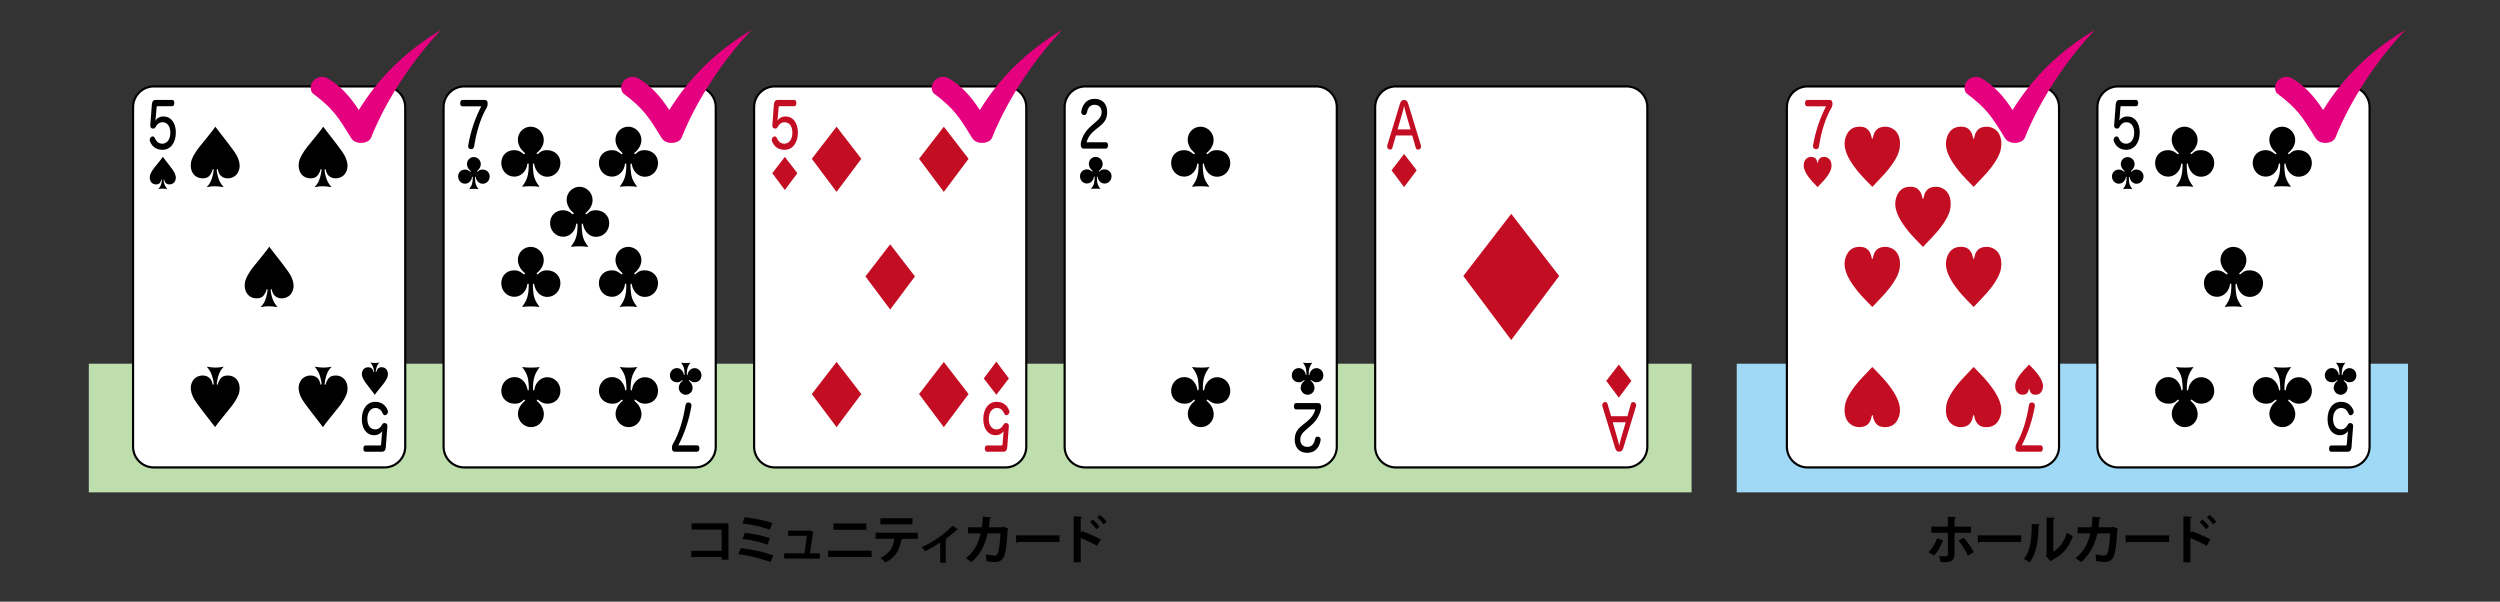
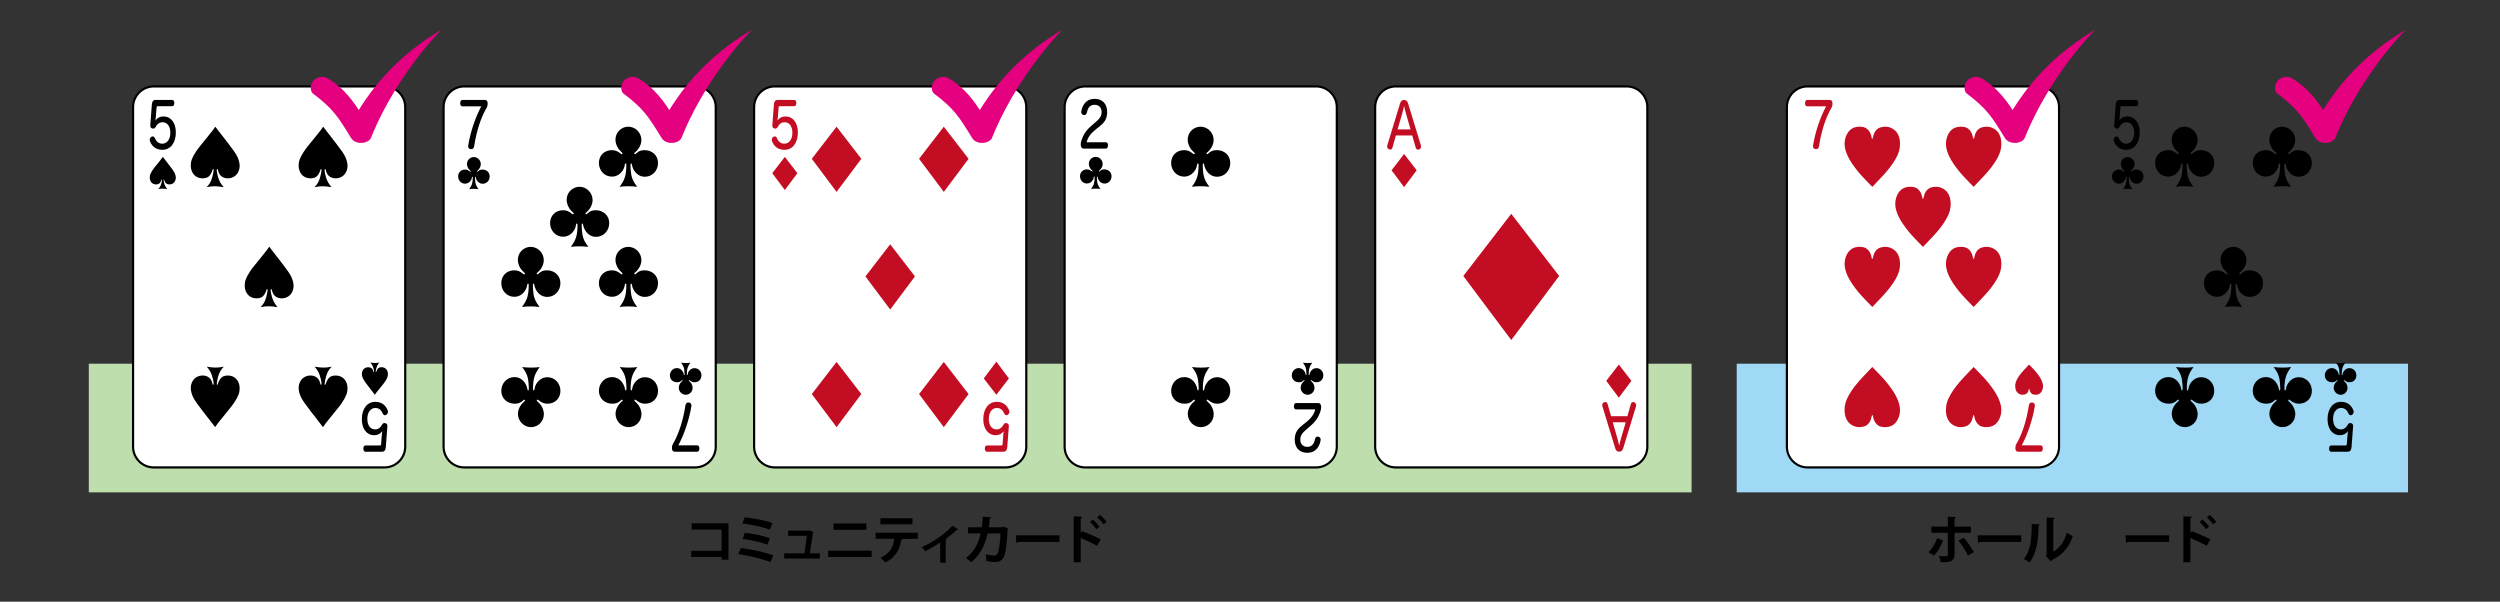
<svg xmlns="http://www.w3.org/2000/svg" version="1.1" x="0px" y="0px" width="574.118px" height="138.165px" viewBox="0 0 574.118 138.165" enable-background="new 0 0 574.118 138.165" xml:space="preserve">
  <rect x="0" y="0" width="574.118" height="138.165" fill="#333333" stroke="none" />
  <g id="ベース">
    <rect x="20.393" y="83.524" fill="#BFDEAE" width="368.074" height="29.545" />
    <rect x="398.832" y="83.524" fill="#9FD9F6" width="154.156" height="29.545" />
    <g>
      <path d="M167.291,120.189v8.335h-1.571v-0.611h-6.98v-1.428h6.98v-4.869h-6.884v-1.427H167.291z" />
      <path d="M170.144,125.862c2.495,0.3,5.409,0.936,7.448,1.679l-0.671,1.535c-1.764-0.695-4.846-1.499-7.376-1.823L170.144,125.862z     M171.02,118.786c2.027,0.204,4.798,0.743,6.369,1.331l-0.636,1.523c-1.704-0.684-4.222-1.188-6.261-1.428L171.02,118.786z     M171.043,122.348c1.799,0.168,4.282,0.72,5.733,1.235l-0.504,1.512c-1.343-0.552-3.826-1.115-5.732-1.331L171.043,122.348z" />
      <path d="M188.289,127.073v1.188h-8.204v-1.188h4.653c0.18-1.091,0.42-2.95,0.54-4.029h-4.294v-1.188h4.689l0.229-0.072    l0.971,0.432c-0.035,0.084-0.107,0.145-0.191,0.181c-0.156,1.139-0.516,3.525-0.695,4.677H188.289z" />
      <path d="M200.16,126.462v1.451h-9.979v-1.451H200.16z M198.961,120.213v1.451h-7.544v-1.451H198.961z" />
      <path d="M210.768,123.739l-3.766,0.012l0.239,0.072c-0.035,0.072-0.119,0.156-0.275,0.156c-0.324,1.967-1.092,3.922-3.61,5.181    c-0.228-0.252-0.839-0.791-1.163-1.031c2.362-1.199,2.938-2.579,3.166-4.39h-4.281v-1.403h9.69V123.739z M209.544,120.417h-7.363    v-1.403h7.363V120.417z" />
      <path d="M220.049,121.616c-0.071,0.084-0.191,0.108-0.359,0.084c-0.743,0.731-1.715,1.476-2.555,2.111    c0.132,0.048,0.24,0.084,0.324,0.12c-0.036,0.083-0.132,0.155-0.276,0.18v5.121h-1.271v-4.642    c-0.863,0.588-2.446,1.535-3.478,2.003c-0.156-0.264-0.492-0.72-0.731-0.936c3.886-1.787,6.296-4.102,7.052-4.941L220.049,121.616    z" />
      <path d="M231.55,121.353c-0.024,0.072-0.072,0.144-0.144,0.192c-0.168,3.646-0.528,5.816-0.996,6.56    c-0.42,0.66-1.056,0.96-1.811,0.96c-0.564,0-1.283-0.072-2.087-0.24c0.012-0.407-0.048-1.091-0.108-1.511    c0.731,0.168,1.596,0.275,1.896,0.275c0.359,0,0.611-0.096,0.804-0.479c0.275-0.552,0.563-2.339,0.659-4.617h-2.95    c-0.563,2.458-1.547,4.797-3.754,6.596c-0.276-0.264-0.852-0.695-1.235-0.923c1.991-1.535,2.938-3.599,3.382-5.673h-2.914v-1.415    h3.202c0.12-0.828,0.144-1.5,0.191-2.423l1.968,0.168c-0.024,0.132-0.145,0.228-0.36,0.264c-0.072,0.756-0.096,1.295-0.204,2.003    h3.07l0.288-0.12L231.55,121.353z" />
      <path d="M233.285,122.936H243.3v1.512h-9.511c-0.072,0.119-0.239,0.203-0.407,0.228L233.285,122.936z" />
      <path d="M251.939,125.347c-0.996-0.576-2.567-1.319-3.754-1.799v5.576h-1.607v-10.542l1.967,0.096    c-0.012,0.145-0.107,0.265-0.359,0.3v3.419l0.3-0.408c1.319,0.468,3.118,1.259,4.306,1.883L251.939,125.347z M250.979,119.313    c0.456,0.384,1.115,1.092,1.499,1.631l-0.695,0.588c-0.312-0.455-0.995-1.247-1.463-1.655L250.979,119.313z M252.623,118.246    c0.504,0.432,1.163,1.092,1.499,1.596l-0.695,0.575c-0.3-0.443-0.984-1.211-1.464-1.619L252.623,118.246z" />
    </g>
    <g>
      <path d="M446.225,124.111c-0.552,1.379-1.235,2.603-2.099,3.466l-1.259-0.768c0.803-0.768,1.51-1.847,1.99-3.214L446.225,124.111z     M448.852,122.36v4.953c0,0.779-0.288,1.271-0.792,1.523c-0.504,0.275-1.163,0.275-2.374,0.264c-0.072-0.384-0.24-0.96-0.408-1.38    c0.527,0.024,1.367,0.024,1.607,0.024c0.323,0,0.432-0.144,0.432-0.408v-4.977h-3.778v-1.428h3.778v-2.267l1.883,0.084    c-0.012,0.144-0.12,0.264-0.348,0.288v1.895h3.766v1.428H448.852z M450.986,123.487c0.852,0.972,1.775,2.327,2.314,3.311    l-1.367,0.791c-0.456-1.007-1.475-2.626-2.184-3.466L450.986,123.487z" />
      <path d="M454.152,122.936h10.015v1.512h-9.511c-0.072,0.119-0.24,0.203-0.408,0.228L454.152,122.936z" />
      <path d="M468.451,120.441c-0.013,0.132-0.12,0.239-0.313,0.264c-0.06,3.442-0.384,6.225-2.026,8.443    c-0.348-0.228-0.924-0.563-1.344-0.779c1.596-1.859,1.812-4.978,1.812-8.048L468.451,120.441z M471.533,126.678    c1.607-0.888,2.591-2.507,3.13-4.365c0.313,0.264,0.996,0.647,1.355,0.827c-0.863,2.482-2.267,4.233-4.81,5.493    c-0.06,0.12-0.18,0.239-0.275,0.3l-1.128-1.319l0.192-0.252v-8.527l1.871,0.096c-0.024,0.132-0.108,0.252-0.336,0.288V126.678z" />
-       <path d="M486.381,121.353c-0.024,0.072-0.072,0.144-0.144,0.192c-0.168,3.646-0.528,5.816-0.996,6.56    c-0.42,0.66-1.056,0.96-1.811,0.96c-0.564,0-1.283-0.072-2.087-0.24c0.012-0.407-0.048-1.091-0.108-1.511    c0.731,0.168,1.596,0.275,1.896,0.275c0.359,0,0.611-0.096,0.804-0.479c0.275-0.552,0.563-2.339,0.659-4.617h-2.95    c-0.563,2.458-1.547,4.797-3.754,6.596c-0.276-0.264-0.852-0.695-1.235-0.923c1.991-1.535,2.938-3.599,3.382-5.673h-2.914v-1.415    h3.202c0.12-0.828,0.144-1.5,0.191-2.423l1.968,0.168c-0.024,0.132-0.145,0.228-0.36,0.264c-0.072,0.756-0.096,1.295-0.204,2.003    h3.07l0.288-0.12L486.381,121.353z" />
      <path d="M488.115,122.936h10.015v1.512h-9.511c-0.071,0.119-0.239,0.203-0.407,0.228L488.115,122.936z" />
      <path d="M506.771,125.347c-0.996-0.576-2.567-1.319-3.754-1.799v5.576h-1.607v-10.542l1.967,0.096    c-0.012,0.145-0.107,0.265-0.359,0.3v3.419l0.3-0.408c1.319,0.468,3.118,1.259,4.306,1.883L506.771,125.347z M505.811,119.313    c0.456,0.384,1.115,1.092,1.499,1.631l-0.695,0.588c-0.312-0.455-0.995-1.247-1.463-1.655L505.811,119.313z M507.454,118.246    c0.504,0.432,1.163,1.092,1.499,1.596l-0.695,0.575c-0.3-0.443-0.984-1.211-1.464-1.619L507.454,118.246z" />
    </g>
  </g>
  <g id="トランプ">
    <g>
      <g>
        <path fill="#FFFFFF" d="M249.239,107.345c-2.619,0-4.75-2.131-4.75-4.75V24.594c0-2.619,2.131-4.75,4.75-4.75h53     c2.619,0,4.75,2.131,4.75,4.75v78.001c0,2.619-2.131,4.75-4.75,4.75H249.239z" />
        <path d="M302.239,20.094c2.481,0,4.5,2.019,4.5,4.5v78.001c0,2.48-2.019,4.5-4.5,4.5h-53c-2.481,0-4.5-2.02-4.5-4.5V24.594     c0-2.481,2.019-4.5,4.5-4.5H302.239 M302.239,19.594h-53c-2.75,0-5,2.25-5,5v78.001c0,2.75,2.25,5,5,5h53c2.75,0,5-2.25,5-5     V24.594C307.239,21.844,304.989,19.594,302.239,19.594L302.239,19.594z" />
      </g>
      <path d="M275.645,42.771c-0.758,0-1.326,0.032-1.927,0.126c0.727-1.059,0.995-1.531,1.216-2.289    c0.222-0.711,0.315-1.627,0.315-2.813c0-0.174-0.063-0.268-0.157-0.268s-0.158,0.078-0.174,0.221    c-0.095,0.568-0.174,0.838-0.363,1.169c-0.6,1.058-1.532,1.643-2.622,1.643c-1.674,0-2.984-1.374-2.984-3.128    c0-1.721,1.247-2.953,2.984-2.953c0.727,0,1.312,0.221,1.99,0.774c0.158,0.126,0.222,0.157,0.301,0.157    c0.078,0,0.157-0.078,0.157-0.174c0-0.078,0-0.078-0.616-0.694c-0.615-0.616-1.011-1.579-1.011-2.479    c0-1.643,1.327-2.969,2.954-2.969s3,1.389,3,3.048c0,1.011-0.536,2.085-1.437,2.827c-0.158,0.126-0.206,0.205-0.206,0.284    s0.08,0.142,0.158,0.142c0.111,0,0.158-0.031,0.316-0.189c0.568-0.521,1.074-0.727,1.895-0.727c1.785,0,3.096,1.248,3.096,2.953    c0,1.77-1.326,3.159-3.016,3.159c-1.138,0-2.102-0.647-2.654-1.769c-0.174-0.332-0.221-0.49-0.347-1.074    c-0.017-0.143-0.079-0.221-0.158-0.221c-0.048,0-0.095,0.047-0.11,0.109c-0.032,0.08-0.032,0.143-0.032,0.617    c0,0.395,0.095,1.421,0.174,1.879c0.174,0.947,0.569,1.754,1.358,2.764C277.05,42.804,276.402,42.771,275.645,42.771z" />
      <path d="M275.834,84.417c0.758,0,1.326-0.031,1.927-0.127c-0.727,1.059-0.995,1.533-1.216,2.291    c-0.222,0.711-0.315,1.627-0.315,2.811c0,0.174,0.063,0.27,0.157,0.27s0.158-0.08,0.174-0.223    c0.095-0.568,0.174-0.836,0.363-1.168c0.6-1.059,1.532-1.643,2.622-1.643c1.674,0,2.984,1.375,2.984,3.127    c0,1.723-1.247,2.953-2.984,2.953c-0.727,0-1.312-0.221-1.99-0.773c-0.158-0.127-0.222-0.158-0.301-0.158    c-0.078,0-0.157,0.08-0.157,0.174c0,0.08,0,0.08,0.616,0.695c0.615,0.615,1.011,1.58,1.011,2.48c0,1.641-1.327,2.969-2.954,2.969    s-3-1.391-3-3.049c0-1.012,0.536-2.084,1.437-2.826c0.158-0.127,0.206-0.207,0.206-0.285s-0.08-0.143-0.158-0.143    c-0.111,0-0.158,0.033-0.316,0.189c-0.568,0.521-1.074,0.727-1.895,0.727c-1.785,0-3.096-1.246-3.096-2.953    c0-1.768,1.326-3.158,3.016-3.158c1.138,0,2.102,0.646,2.654,1.77c0.174,0.33,0.221,0.488,0.347,1.072    c0.017,0.143,0.079,0.223,0.158,0.223c0.048,0,0.095-0.049,0.11-0.111c0.032-0.078,0.032-0.143,0.032-0.615    c0-0.396-0.095-1.422-0.174-1.881c-0.174-0.947-0.569-1.752-1.358-2.764C274.429,84.386,275.076,84.417,275.834,84.417z" />
      <g>
        <path d="M253.97,32.667c0.308,0,0.473,0.299,0.473,0.695c0,0.412-0.166,0.768-0.473,0.768h-5.084     c-0.451,0-0.704-0.342-0.704-0.965c0-0.512,0.253-1.234,0.451-1.662c0.375-0.907,1.013-1.789,2.058-2.669l0.716-0.624     c1.067-0.908,1.574-1.434,1.574-2.498c0-1.008-0.638-1.647-1.618-1.647c-1.199,0-1.584,0.896-1.783,1.846     c-0.088,0.355-0.308,0.512-0.561,0.512c-0.077,0-0.143-0.015-0.209-0.029c-0.286-0.07-0.506-0.312-0.506-0.667     c0-0.086,0.011-0.17,0.033-0.254c0.109-0.598,0.352-1.223,0.715-1.676c0.517-0.682,1.233-1.094,2.366-1.094     c1.75,0,2.839,1.15,2.839,3.038c0,1.746-0.814,2.542-1.871,3.392l-0.693,0.541c-1.178,0.951-1.871,1.83-2.146,2.994H253.97z" />
        <path d="M251.593,43.323c-0.404,0-0.708,0.018-1.027,0.066c0.387-0.563,0.531-0.816,0.648-1.221     c0.118-0.379,0.168-0.867,0.168-1.5c0-0.092-0.034-0.143-0.084-0.143c-0.051,0-0.084,0.043-0.093,0.119     c-0.051,0.303-0.093,0.445-0.194,0.623c-0.32,0.564-0.817,0.875-1.398,0.875c-0.893,0-1.592-0.732-1.592-1.668     c0-0.918,0.665-1.574,1.592-1.574c0.387,0,0.699,0.117,1.062,0.412c0.084,0.068,0.118,0.084,0.16,0.084     c0.042,0,0.084-0.041,0.084-0.092c0-0.043,0-0.043-0.329-0.371c-0.328-0.328-0.539-0.842-0.539-1.322     c0-0.877,0.708-1.584,1.575-1.584s1.601,0.742,1.601,1.627c0,0.539-0.287,1.111-0.767,1.508c-0.084,0.066-0.109,0.109-0.109,0.15     c0,0.043,0.042,0.076,0.084,0.076c0.059,0,0.084-0.018,0.169-0.102c0.303-0.277,0.572-0.387,1.01-0.387     c0.952,0,1.651,0.664,1.651,1.574c0,0.943-0.708,1.686-1.609,1.686c-0.606,0-1.121-0.346-1.416-0.943     c-0.092-0.178-0.118-0.262-0.185-0.572c-0.008-0.076-0.042-0.119-0.084-0.119c-0.025,0-0.05,0.025-0.059,0.059     c-0.017,0.043-0.017,0.076-0.017,0.328c0,0.211,0.051,0.76,0.093,1.004c0.093,0.504,0.303,0.934,0.725,1.473     C252.343,43.341,251.998,43.323,251.593,43.323z" />
      </g>
      <g>
        <path d="M297.62,94.019c-0.308,0-0.473-0.298-0.473-0.695c0-0.412,0.165-0.767,0.473-0.767h5.084     c0.451,0,0.705,0.341,0.705,0.965c0,0.511-0.254,1.234-0.451,1.661c-0.375,0.908-1.014,1.789-2.059,2.67l-0.715,0.624     c-1.067,0.907-1.574,1.433-1.574,2.497c0,1.009,0.639,1.648,1.618,1.648c1.199,0,1.585-0.896,1.782-1.846     c0.088-0.355,0.309-0.512,0.562-0.512c0.077,0,0.144,0.014,0.209,0.029c0.286,0.07,0.507,0.311,0.507,0.666     c0,0.086-0.012,0.17-0.033,0.255c-0.109,0.597-0.352,1.222-0.715,1.675c-0.518,0.682-1.233,1.094-2.367,1.094     c-1.749,0-2.839-1.15-2.839-3.037c0-1.746,0.814-2.542,1.87-3.393l0.693-0.54c1.178-0.951,1.871-1.831,2.146-2.995H297.62z" />
        <path d="M300.329,83.36c0.404,0,0.707-0.016,1.027-0.066c-0.388,0.564-0.531,0.816-0.648,1.221     c-0.119,0.379-0.169,0.869-0.169,1.5c0,0.092,0.034,0.143,0.084,0.143c0.051,0,0.085-0.041,0.093-0.117     c0.051-0.303,0.093-0.447,0.193-0.623c0.32-0.564,0.817-0.877,1.398-0.877c0.894,0,1.592,0.734,1.592,1.668     c0,0.918-0.664,1.576-1.592,1.576c-0.387,0-0.699-0.119-1.061-0.414c-0.084-0.066-0.118-0.084-0.16-0.084     c-0.043,0-0.084,0.043-0.084,0.094c0,0.041,0,0.041,0.328,0.369c0.328,0.33,0.539,0.844,0.539,1.324     c0,0.875-0.707,1.582-1.575,1.582s-1.601-0.74-1.601-1.625c0-0.539,0.287-1.111,0.767-1.508c0.084-0.068,0.109-0.109,0.109-0.152     c0-0.041-0.042-0.074-0.084-0.074c-0.06,0-0.085,0.016-0.169,0.1c-0.303,0.279-0.572,0.389-1.01,0.389     c-0.953,0-1.652-0.666-1.652-1.576c0-0.943,0.709-1.684,1.609-1.684c0.606,0,1.121,0.344,1.416,0.943     c0.092,0.176,0.117,0.26,0.185,0.572c0.009,0.076,0.042,0.117,0.085,0.117c0.024,0,0.05-0.025,0.059-0.059     c0.017-0.041,0.017-0.076,0.017-0.328c0-0.211-0.051-0.758-0.093-1.002c-0.093-0.506-0.303-0.936-0.725-1.475     C299.579,83.345,299.925,83.36,300.329,83.36z" />
      </g>
    </g>
    <g>
      <g>
        <path fill="#FFFFFF" d="M320.553,107.344c-2.619,0-4.75-2.131-4.75-4.75v-78c0-2.619,2.131-4.75,4.75-4.75h53     c2.619,0,4.75,2.131,4.75,4.75v78c0,2.619-2.131,4.75-4.75,4.75H320.553z" />
        <path d="M373.553,20.094c2.481,0,4.5,2.02,4.5,4.5v78c0,2.48-2.019,4.5-4.5,4.5h-53c-2.481,0-4.5-2.02-4.5-4.5v-78     c0-2.48,2.019-4.5,4.5-4.5H373.553 M373.553,19.594h-53c-2.75,0-5,2.25-5,5v78c0,2.75,2.25,5,5,5h53c2.75,0,5-2.25,5-5v-78     C378.553,21.844,376.303,19.594,373.553,19.594L373.553,19.594z" />
      </g>
      <g>
        <path fill="#C30D23" d="M319.774,33.883c-0.088,0.34-0.286,0.469-0.517,0.469c-0.077,0-0.165-0.014-0.242-0.044     c-0.264-0.1-0.462-0.368-0.462-0.695c0-0.085,0.011-0.171,0.044-0.271l2.927-9.596c0.176-0.566,0.506-0.794,0.913-0.794     c0.418,0,0.76,0.228,0.924,0.794l2.938,9.625c0.033,0.1,0.044,0.185,0.044,0.27c0,0.342-0.198,0.582-0.474,0.681     c-0.077,0.03-0.154,0.044-0.231,0.044c-0.231,0-0.439-0.143-0.528-0.482l-0.803-2.783h-3.742L319.774,33.883z M323.923,29.709     l-1.089-3.789c-0.132-0.469-0.286-1.066-0.386-1.605c-0.109,0.539-0.253,1.137-0.396,1.619l-1.101,3.775H323.923z" />
        <path fill="#C30D23" d="M325.336,39.108l-2.887,3.857l-2.887-3.857l2.887-3.744L325.336,39.108z" />
      </g>
      <g>
        <path fill="#C30D23" d="M374.517,92.803c0.088-0.341,0.286-0.469,0.517-0.469c0.077,0,0.165,0.014,0.242,0.043     c0.264,0.1,0.462,0.369,0.462,0.695c0,0.085-0.011,0.171-0.044,0.271l-2.927,9.597c-0.176,0.566-0.506,0.794-0.913,0.794     c-0.418,0-0.76-0.228-0.924-0.794l-2.938-9.626c-0.033-0.1-0.044-0.185-0.044-0.27c0-0.341,0.198-0.582,0.474-0.681     c0.077-0.029,0.154-0.043,0.231-0.043c0.231,0,0.439,0.142,0.528,0.482l0.803,2.782h3.742L374.517,92.803z M370.368,96.976     l1.089,3.79c0.132,0.469,0.286,1.066,0.386,1.605c0.109-0.539,0.253-1.137,0.396-1.619l1.101-3.776H370.368z" />
        <path fill="#C30D23" d="M374.645,87.463l-2.887,3.857l-2.887-3.857l2.887-3.744L374.645,87.463z" />
      </g>
      <path fill="#C30D23" d="M358.061,63.38l-11.008,14.706L336.045,63.38l11.008-14.278L358.061,63.38z" />
    </g>
    <g>
      <g>
        <path fill="#FFFFFF" d="M35.309,107.344c-2.619,0-4.75-2.131-4.75-4.75v-78c0-2.619,2.131-4.75,4.75-4.75h53     c2.619,0,4.75,2.131,4.75,4.75v78c0,2.619-2.131,4.75-4.75,4.75H35.309z" />
        <path d="M88.309,20.094c2.481,0,4.5,2.018,4.5,4.5v78c0,2.48-2.019,4.5-4.5,4.5h-53c-2.481,0-4.5-2.02-4.5-4.5v-78     c0-2.482,2.019-4.5,4.5-4.5H88.309 M88.309,19.594h-53c-2.75,0-5,2.25-5,5v78c0,2.75,2.25,5,5,5h53c2.75,0,5-2.25,5-5v-78     C93.309,21.844,91.059,19.594,88.309,19.594L88.309,19.594z" />
      </g>
      <path d="M52.337,32.836c1.169,1.518,1.737,2.322,2.116,3.049c0.348,0.664,0.585,1.564,0.585,2.164    c0,1.025-0.474,2.006-1.216,2.463c-0.442,0.285-0.963,0.443-1.5,0.443c-1.152,0-1.974-0.648-2.227-1.738    c-0.063-0.299-0.111-0.395-0.19-0.395c-0.078,0-0.126,0.096-0.126,0.252c0,0.428,0.206,1.359,0.426,1.975    c0.253,0.711,0.553,1.201,1.153,1.928c-1.01-0.158-1.5-0.205-2.037-0.205c-0.584,0-1.042,0.047-1.863,0.205    c0.663-0.695,0.963-1.201,1.263-2.18c0.174-0.584,0.348-1.453,0.348-1.785c0-0.127-0.047-0.189-0.126-0.189    c-0.047,0-0.079,0.031-0.095,0.096c-0.158,0.535-0.379,0.994-0.695,1.389c-0.332,0.426-0.884,0.648-1.627,0.648    c-1.611,0-2.716-1.201-2.716-2.955c0-0.994,0.315-1.832,1.185-3.158c0.489-0.742,0.489-0.742,3.032-3.869    c0.806-0.994,0.932-1.168,1.421-1.879c0.363,0.488,0.727,0.947,1.09,1.42L52.337,32.836z" />
      <path d="M64.722,60.395c1.169,1.518,1.737,2.322,2.116,3.049c0.348,0.664,0.585,1.564,0.585,2.164    c0,1.027-0.474,2.006-1.216,2.463c-0.442,0.285-0.963,0.443-1.5,0.443c-1.152,0-1.974-0.648-2.227-1.738    c-0.063-0.299-0.111-0.395-0.19-0.395c-0.078,0-0.126,0.096-0.126,0.254c0,0.426,0.206,1.357,0.426,1.973    c0.253,0.711,0.553,1.201,1.153,1.928c-1.01-0.158-1.5-0.205-2.037-0.205c-0.584,0-1.042,0.047-1.863,0.205    c0.663-0.695,0.963-1.201,1.263-2.18c0.174-0.584,0.348-1.453,0.348-1.785c0-0.127-0.047-0.189-0.126-0.189    c-0.047,0-0.079,0.031-0.095,0.096c-0.158,0.537-0.379,0.994-0.695,1.389c-0.332,0.428-0.884,0.648-1.627,0.648    c-1.611,0-2.716-1.201-2.716-2.953c0-0.996,0.315-1.832,1.185-3.16c0.489-0.742,0.489-0.742,3.032-3.869    c0.806-0.994,0.932-1.168,1.421-1.879c0.363,0.49,0.727,0.947,1.09,1.422L64.722,60.395z" />
      <path d="M46.509,94.35c-1.169-1.516-1.737-2.32-2.117-3.047c-0.347-0.664-0.584-1.564-0.584-2.164    c0-1.027,0.474-2.006,1.216-2.465c0.442-0.283,0.963-0.441,1.5-0.441c1.153,0,1.974,0.648,2.227,1.738    c0.063,0.299,0.11,0.395,0.189,0.395s0.126-0.096,0.126-0.254c0-0.426-0.206-1.357-0.426-1.975    c-0.253-0.709-0.553-1.199-1.153-1.926c1.011,0.158,1.501,0.205,2.037,0.205c0.585,0,1.043-0.047,1.864-0.205    c-0.664,0.695-0.964,1.201-1.264,2.18c-0.174,0.584-0.348,1.453-0.348,1.785c0,0.125,0.048,0.189,0.127,0.189    c0.047,0,0.079-0.033,0.094-0.096c0.158-0.537,0.379-0.994,0.695-1.389c0.332-0.428,0.885-0.648,1.627-0.648    c1.611,0,2.717,1.201,2.717,2.953c0,0.996-0.316,1.832-1.185,3.158c-0.49,0.744-0.49,0.744-3.033,3.871    c-0.805,0.994-0.932,1.168-1.421,1.879c-0.363-0.49-0.727-0.947-1.09-1.422L46.509,94.35z" />
      <path d="M71.28,94.35c-1.169-1.516-1.737-2.32-2.116-3.047c-0.348-0.664-0.585-1.564-0.585-2.164c0-1.027,0.474-2.006,1.216-2.465    c0.442-0.283,0.963-0.441,1.5-0.441c1.152,0,1.974,0.648,2.227,1.738c0.063,0.299,0.111,0.395,0.19,0.395    c0.078,0,0.126-0.096,0.126-0.254c0-0.426-0.206-1.357-0.426-1.975c-0.253-0.709-0.553-1.199-1.153-1.926    c1.01,0.158,1.5,0.205,2.037,0.205c0.584,0,1.042-0.047,1.863-0.205c-0.663,0.695-0.963,1.201-1.263,2.18    c-0.174,0.584-0.348,1.453-0.348,1.785c0,0.125,0.047,0.189,0.126,0.189c0.047,0,0.079-0.033,0.095-0.096    c0.158-0.537,0.379-0.994,0.695-1.389c0.332-0.428,0.884-0.648,1.627-0.648c1.611,0,2.716,1.201,2.716,2.953    c0,0.996-0.315,1.832-1.185,3.158c-0.489,0.744-0.489,0.744-3.032,3.871c-0.806,0.994-0.932,1.168-1.421,1.879    c-0.363-0.49-0.727-0.947-1.09-1.422L71.28,94.35z" />
      <path d="M77.108,32.836c1.169,1.518,1.737,2.322,2.117,3.049c0.347,0.664,0.584,1.564,0.584,2.164    c0,1.025-0.474,2.006-1.216,2.463c-0.442,0.285-0.963,0.443-1.5,0.443c-1.153,0-1.974-0.648-2.227-1.738    c-0.063-0.299-0.11-0.395-0.189-0.395s-0.126,0.096-0.126,0.252c0,0.428,0.206,1.359,0.426,1.975    c0.253,0.711,0.553,1.201,1.153,1.928c-1.011-0.158-1.501-0.205-2.037-0.205c-0.585,0-1.043,0.047-1.864,0.205    c0.664-0.695,0.964-1.201,1.264-2.18c0.174-0.584,0.348-1.453,0.348-1.785c0-0.127-0.048-0.189-0.127-0.189    c-0.047,0-0.079,0.031-0.094,0.096c-0.158,0.535-0.379,0.994-0.695,1.389c-0.332,0.426-0.885,0.648-1.627,0.648    c-1.611,0-2.717-1.201-2.717-2.955c0-0.994,0.316-1.832,1.185-3.158c0.49-0.742,0.49-0.742,3.033-3.869    c0.805-0.994,0.932-1.168,1.421-1.879c0.363,0.488,0.727,0.947,1.09,1.42L77.108,32.836z" />
      <g>
        <path d="M38.935,38.025c0.624,0.809,0.927,1.238,1.129,1.625c0.186,0.354,0.312,0.834,0.312,1.154     c0,0.547-0.252,1.07-0.648,1.314c-0.235,0.15-0.514,0.236-0.8,0.236c-0.615,0-1.053-0.346-1.188-0.928     c-0.034-0.16-0.059-0.211-0.101-0.211s-0.067,0.051-0.067,0.135c0,0.229,0.109,0.725,0.228,1.053     c0.135,0.379,0.295,0.641,0.615,1.029c-0.539-0.084-0.8-0.111-1.086-0.111c-0.312,0-0.556,0.027-0.994,0.111     c0.354-0.371,0.514-0.641,0.674-1.164c0.093-0.311,0.186-0.773,0.186-0.951c0-0.066-0.025-0.102-0.067-0.102     c-0.025,0-0.042,0.018-0.051,0.051c-0.084,0.287-0.202,0.531-0.37,0.742c-0.177,0.227-0.472,0.346-0.868,0.346     c-0.859,0-1.448-0.641-1.448-1.576c0-0.531,0.168-0.977,0.631-1.684c0.261-0.396,0.261-0.396,1.618-2.064     c0.429-0.531,0.497-0.623,0.758-1.002c0.193,0.26,0.388,0.504,0.581,0.758L38.935,38.025z" />
        <path d="M34.878,23.93c0.066-0.623,0.331-0.979,0.836-0.979h3.863c0.297,0,0.451,0.326,0.451,0.725     c0,0.383-0.165,0.709-0.451,0.709h-3.4c-0.143,0-0.209,0.086-0.22,0.256l-0.187,2.398c-0.011,0.172-0.055,0.426-0.099,0.625     c0.484-0.611,1.078-0.922,1.86-0.922c1.728,0,2.85,1.447,2.85,3.689c0,2.344-1.199,3.975-3.081,3.975     c-1.442,0-2.355-0.752-2.828-1.887c-0.066-0.127-0.088-0.256-0.088-0.385c0-0.283,0.144-0.539,0.341-0.68     c0.11-0.086,0.231-0.127,0.353-0.127c0.187,0,0.363,0.111,0.495,0.395c0.297,0.754,0.87,1.279,1.684,1.279     c1.134,0,1.86-1.035,1.86-2.514c0-1.488-0.704-2.412-1.771-2.412c-0.737,0-1.244,0.398-1.563,1.021     c-0.165,0.283-0.33,0.441-0.595,0.441c-0.043,0-0.087,0-0.131-0.014c-0.341-0.043-0.551-0.271-0.551-0.682     c0-0.031,0-0.072,0.011-0.115L34.878,23.93z" />
      </g>
      <g>
        <path d="M84.539,88.66c-0.623-0.811-0.927-1.238-1.129-1.627c-0.185-0.354-0.312-0.834-0.312-1.154     c0-0.547,0.253-1.068,0.648-1.313c0.236-0.152,0.514-0.236,0.8-0.236c0.615,0,1.053,0.346,1.188,0.926     c0.033,0.16,0.059,0.211,0.101,0.211c0.042,0,0.067-0.051,0.067-0.135c0-0.227-0.109-0.725-0.227-1.053     c-0.135-0.379-0.295-0.641-0.615-1.027c0.539,0.084,0.8,0.109,1.086,0.109c0.312,0,0.556-0.025,0.994-0.109     c-0.354,0.371-0.514,0.641-0.674,1.162c-0.092,0.311-0.185,0.775-0.185,0.951c0,0.068,0.025,0.102,0.067,0.102     c0.025,0,0.042-0.018,0.05-0.051c0.084-0.285,0.202-0.531,0.371-0.74c0.177-0.229,0.472-0.346,0.867-0.346     c0.859,0,1.449,0.641,1.449,1.574c0,0.531-0.169,0.979-0.632,1.686c-0.261,0.396-0.261,0.396-1.617,2.064     c-0.43,0.529-0.497,0.623-0.758,1.002c-0.194-0.262-0.387-0.506-0.582-0.758L84.539,88.66z" />
        <path d="M88.596,102.754c-0.066,0.623-0.331,0.979-0.836,0.979h-3.863c-0.297,0-0.451-0.324-0.451-0.723     c0-0.385,0.165-0.709,0.451-0.709h3.4c0.143,0,0.209-0.088,0.22-0.258l0.187-2.398c0.011-0.17,0.055-0.426,0.099-0.623     c-0.484,0.609-1.078,0.922-1.86,0.922c-1.728,0-2.85-1.449-2.85-3.691c0-2.342,1.199-3.975,3.081-3.975     c1.442,0,2.355,0.752,2.828,1.889c0.066,0.127,0.088,0.254,0.088,0.383c0,0.283-0.144,0.539-0.341,0.682     c-0.11,0.086-0.231,0.127-0.353,0.127c-0.187,0-0.363-0.111-0.495-0.396c-0.297-0.752-0.87-1.277-1.684-1.277     c-1.134,0-1.86,1.035-1.86,2.512c0,1.49,0.704,2.412,1.771,2.412c0.737,0,1.244-0.396,1.563-1.02     c0.165-0.285,0.33-0.441,0.595-0.441c0.043,0,0.087,0,0.131,0.014c0.341,0.043,0.551,0.27,0.551,0.682     c0,0.029,0,0.07-0.011,0.113L88.596,102.754z" />
      </g>
    </g>
    <g>
      <g>
        <path fill="#FFFFFF" d="M177.93,107.344c-2.619,0-4.75-2.131-4.75-4.75v-78c0-2.619,2.131-4.75,4.75-4.75h53     c2.619,0,4.75,2.131,4.75,4.75v78c0,2.619-2.131,4.75-4.75,4.75H177.93z" />
        <path d="M230.93,20.094c2.481,0,4.5,2.018,4.5,4.5v78c0,2.48-2.019,4.5-4.5,4.5h-53c-2.481,0-4.5-2.02-4.5-4.5v-78     c0-2.482,2.019-4.5,4.5-4.5H230.93 M230.93,19.594h-53c-2.75,0-5,2.25-5,5v78c0,2.75,2.25,5,5,5h53c2.75,0,5-2.25,5-5v-78     C235.93,21.844,233.68,19.594,230.93,19.594L230.93,19.594z" />
      </g>
      <path fill="#C30D23" d="M197.802,36.469l-5.687,7.598l-5.686-7.598l5.686-7.375L197.802,36.469z" />
      <path fill="#C30D23" d="M210.116,63.482l-5.687,7.598l-5.686-7.598l5.686-7.375L210.116,63.482z" />
      <path fill="#C30D23" d="M197.802,90.496l-5.687,7.598l-5.686-7.598l5.686-7.375L197.802,90.496z" />
      <path fill="#C30D23" d="M222.43,36.469l-5.687,7.598l-5.686-7.598l5.686-7.375L222.43,36.469z" />
      <path fill="#C30D23" d="M222.43,90.496l-5.687,7.598l-5.686-7.598l5.686-7.375L222.43,90.496z" />
      <g>
        <path fill="#C30D23" d="M225.92,86.91l2.887-3.857l2.887,3.857l-2.887,3.746L225.92,86.91z" />
        <path fill="#C30D23" d="M231.311,102.754c-0.066,0.623-0.331,0.979-0.836,0.979h-3.863c-0.297,0-0.451-0.324-0.451-0.723     c0-0.385,0.165-0.709,0.451-0.709h3.4c0.143,0,0.209-0.088,0.22-0.258l0.187-2.398c0.011-0.17,0.055-0.426,0.099-0.623     c-0.484,0.609-1.078,0.922-1.86,0.922c-1.728,0-2.85-1.449-2.85-3.691c0-2.342,1.199-3.975,3.081-3.975     c1.442,0,2.355,0.752,2.828,1.889c0.066,0.127,0.088,0.254,0.088,0.383c0,0.283-0.144,0.539-0.341,0.682     c-0.11,0.086-0.231,0.127-0.353,0.127c-0.187,0-0.363-0.111-0.495-0.396c-0.297-0.752-0.87-1.277-1.684-1.277     c-1.134,0-1.86,1.035-1.86,2.512c0,1.49,0.704,2.412,1.771,2.412c0.737,0,1.244-0.396,1.563-1.02     c0.165-0.285,0.33-0.441,0.595-0.441c0.043,0,0.087,0,0.131,0.014c0.341,0.043,0.551,0.27,0.551,0.682     c0,0.029,0,0.07-0.011,0.113L231.311,102.754z" />
      </g>
      <g>
        <path fill="#C30D23" d="M183.121,39.773l-2.887,3.857l-2.887-3.857l2.887-3.744L183.121,39.773z" />
        <path fill="#C30D23" d="M177.73,23.93c0.066-0.623,0.331-0.979,0.836-0.979h3.863c0.297,0,0.451,0.326,0.451,0.725     c0,0.383-0.165,0.709-0.451,0.709h-3.4c-0.143,0-0.209,0.086-0.22,0.256l-0.187,2.398c-0.011,0.172-0.055,0.426-0.099,0.625     c0.484-0.611,1.078-0.922,1.86-0.922c1.728,0,2.85,1.447,2.85,3.689c0,2.344-1.199,3.975-3.081,3.975     c-1.442,0-2.355-0.752-2.828-1.887c-0.066-0.127-0.088-0.256-0.088-0.385c0-0.283,0.144-0.539,0.341-0.68     c0.11-0.086,0.231-0.127,0.353-0.127c0.187,0,0.363,0.111,0.495,0.395c0.297,0.754,0.87,1.279,1.684,1.279     c1.134,0,1.86-1.035,1.86-2.514c0-1.488-0.704-2.412-1.771-2.412c-0.737,0-1.244,0.398-1.563,1.021     c-0.165,0.283-0.33,0.441-0.595,0.441c-0.043,0-0.087,0-0.131-0.014c-0.341-0.043-0.551-0.271-0.551-0.682     c0-0.031,0-0.072,0.011-0.115L177.73,23.93z" />
      </g>
    </g>
    <g>
      <g>
-         <path fill="#FFFFFF" d="M486.414,107.344c-2.619,0-4.75-2.131-4.75-4.75v-78c0-2.619,2.131-4.75,4.75-4.75h53     c2.619,0,4.75,2.131,4.75,4.75v78c0,2.619-2.131,4.75-4.75,4.75H486.414z" />
-         <path d="M539.414,20.094c2.481,0,4.5,2.018,4.5,4.5v78c0,2.482-2.019,4.5-4.5,4.5h-53c-2.481,0-4.5-2.018-4.5-4.5v-78     c0-2.482,2.019-4.5,4.5-4.5H539.414 M539.414,19.594h-53c-2.75,0-5,2.25-5,5v78c0,2.75,2.25,5,5,5h53c2.75,0,5-2.25,5-5v-78     C544.414,21.844,542.164,19.594,539.414,19.594L539.414,19.594z" />
-       </g>
+         </g>
      <path d="M524.027,42.771c-0.758,0-1.326,0.031-1.926,0.125c0.727-1.059,0.994-1.531,1.215-2.289    c0.223-0.711,0.316-1.627,0.316-2.813c0-0.174-0.063-0.268-0.158-0.268c-0.094,0-0.158,0.078-0.174,0.221    c-0.094,0.568-0.174,0.838-0.363,1.17c-0.6,1.057-1.531,1.643-2.621,1.643c-1.674,0-2.984-1.375-2.984-3.129    c0-1.721,1.246-2.953,2.984-2.953c0.727,0,1.311,0.221,1.99,0.775c0.158,0.125,0.221,0.156,0.301,0.156    c0.078,0,0.156-0.078,0.156-0.174c0-0.078,0-0.078-0.615-0.693c-0.615-0.617-1.012-1.58-1.012-2.48    c0-1.643,1.328-2.969,2.955-2.969s3,1.389,3,3.049c0,1.01-0.537,2.084-1.438,2.826c-0.158,0.127-0.205,0.205-0.205,0.285    c0,0.078,0.08,0.141,0.158,0.141c0.111,0,0.158-0.031,0.316-0.189c0.568-0.521,1.074-0.727,1.895-0.727    c1.785,0,3.096,1.248,3.096,2.953c0,1.77-1.326,3.16-3.016,3.16c-1.139,0-2.102-0.648-2.654-1.77    c-0.174-0.332-0.221-0.49-0.348-1.074c-0.016-0.143-0.078-0.221-0.158-0.221c-0.047,0-0.094,0.047-0.109,0.109    c-0.033,0.08-0.033,0.143-0.033,0.617c0,0.395,0.096,1.422,0.174,1.879c0.174,0.947,0.57,1.754,1.359,2.764    C525.434,42.803,524.785,42.771,524.027,42.771z" />
      <path d="M512.819,70.369c-0.758,0-1.326,0.031-1.927,0.127c0.727-1.059,0.995-1.533,1.216-2.291    c0.222-0.711,0.315-1.627,0.315-2.811c0-0.174-0.063-0.27-0.157-0.27s-0.158,0.08-0.174,0.223    c-0.095,0.568-0.174,0.836-0.363,1.168c-0.6,1.059-1.532,1.643-2.622,1.643c-1.674,0-2.984-1.375-2.984-3.127    c0-1.723,1.247-2.953,2.984-2.953c0.727,0,1.312,0.221,1.99,0.773c0.158,0.127,0.222,0.158,0.301,0.158    c0.078,0,0.157-0.08,0.157-0.174c0-0.08,0-0.08-0.616-0.695c-0.615-0.615-1.011-1.58-1.011-2.48c0-1.641,1.327-2.969,2.954-2.969    s3,1.391,3,3.049c0,1.012-0.536,2.084-1.437,2.826c-0.158,0.127-0.206,0.207-0.206,0.285s0.08,0.143,0.158,0.143    c0.111,0,0.158-0.033,0.316-0.189c0.568-0.521,1.074-0.727,1.895-0.727c1.785,0,3.096,1.246,3.096,2.953    c0,1.768-1.326,3.158-3.016,3.158c-1.138,0-2.102-0.646-2.654-1.77c-0.174-0.33-0.221-0.488-0.347-1.072    c-0.017-0.143-0.079-0.223-0.158-0.223c-0.048,0-0.095,0.049-0.11,0.111c-0.032,0.078-0.032,0.143-0.032,0.615    c0,0.396,0.095,1.422,0.174,1.881c0.174,0.947,0.569,1.752,1.358,2.764C514.225,70.4,513.577,70.369,512.819,70.369z" />
      <path d="M501.611,42.771c-0.758,0-1.326,0.031-1.928,0.125c0.727-1.059,0.996-1.531,1.217-2.289    c0.221-0.711,0.314-1.627,0.314-2.813c0-0.174-0.063-0.268-0.156-0.268c-0.096,0-0.158,0.078-0.174,0.221    c-0.096,0.568-0.174,0.838-0.363,1.17c-0.6,1.057-1.533,1.643-2.623,1.643c-1.674,0-2.984-1.375-2.984-3.129    c0-1.721,1.248-2.953,2.984-2.953c0.727,0,1.313,0.221,1.99,0.775c0.158,0.125,0.223,0.156,0.301,0.156s0.158-0.078,0.158-0.174    c0-0.078,0-0.078-0.617-0.693c-0.615-0.617-1.01-1.58-1.01-2.48c0-1.643,1.326-2.969,2.953-2.969s3,1.389,3,3.049    c0,1.01-0.535,2.084-1.436,2.826c-0.158,0.127-0.207,0.205-0.207,0.285c0,0.078,0.08,0.141,0.158,0.141    c0.111,0,0.158-0.031,0.316-0.189c0.568-0.521,1.074-0.727,1.895-0.727c1.785,0,3.096,1.248,3.096,2.953    c0,1.77-1.326,3.16-3.016,3.16c-1.137,0-2.102-0.648-2.654-1.77c-0.174-0.332-0.221-0.49-0.346-1.074    c-0.018-0.143-0.08-0.221-0.158-0.221c-0.049,0-0.096,0.047-0.111,0.109c-0.031,0.08-0.031,0.143-0.031,0.617    c0,0.395,0.094,1.422,0.174,1.879c0.174,0.947,0.568,1.754,1.357,2.764C503.016,42.803,502.369,42.771,501.611,42.771z" />
      <path d="M501.8,84.416c0.758,0,1.326-0.031,1.927-0.127c-0.727,1.059-0.995,1.533-1.216,2.291    c-0.222,0.711-0.315,1.627-0.315,2.811c0,0.174,0.063,0.27,0.157,0.27s0.158-0.08,0.174-0.223    c0.095-0.568,0.174-0.836,0.363-1.168c0.6-1.059,1.532-1.643,2.622-1.643c1.674,0,2.984,1.375,2.984,3.127    c0,1.723-1.247,2.953-2.984,2.953c-0.727,0-1.312-0.221-1.99-0.773c-0.158-0.127-0.222-0.158-0.301-0.158    c-0.078,0-0.157,0.08-0.157,0.174c0,0.08,0,0.08,0.616,0.695c0.615,0.615,1.011,1.58,1.011,2.48c0,1.641-1.327,2.969-2.954,2.969    s-3-1.391-3-3.049c0-1.012,0.536-2.084,1.437-2.826c0.158-0.127,0.206-0.207,0.206-0.285s-0.08-0.143-0.158-0.143    c-0.111,0-0.158,0.033-0.316,0.189c-0.568,0.521-1.074,0.727-1.895,0.727c-1.785,0-3.096-1.246-3.096-2.953    c0-1.768,1.326-3.158,3.016-3.158c1.138,0,2.102,0.646,2.654,1.77c0.174,0.33,0.221,0.488,0.347,1.072    c0.017,0.143,0.079,0.223,0.158,0.223c0.048,0,0.095-0.049,0.11-0.111c0.032-0.078,0.032-0.143,0.032-0.615    c0-0.396-0.095-1.422-0.174-1.881c-0.174-0.947-0.569-1.752-1.358-2.764C500.395,84.385,501.042,84.416,501.8,84.416z" />
      <path d="M524.218,84.416c0.758,0,1.326-0.031,1.927-0.127c-0.727,1.059-0.995,1.533-1.216,2.291    c-0.222,0.711-0.315,1.627-0.315,2.811c0,0.174,0.063,0.27,0.157,0.27s0.158-0.08,0.174-0.223    c0.095-0.568,0.174-0.836,0.363-1.168c0.6-1.059,1.532-1.643,2.622-1.643c1.674,0,2.984,1.375,2.984,3.127    c0,1.723-1.247,2.953-2.984,2.953c-0.727,0-1.312-0.221-1.99-0.773c-0.158-0.127-0.222-0.158-0.301-0.158    c-0.078,0-0.157,0.08-0.157,0.174c0,0.08,0,0.08,0.616,0.695c0.615,0.615,1.011,1.58,1.011,2.48c0,1.641-1.327,2.969-2.954,2.969    s-3-1.391-3-3.049c0-1.012,0.536-2.084,1.437-2.826c0.158-0.127,0.206-0.207,0.206-0.285s-0.08-0.143-0.158-0.143    c-0.111,0-0.158,0.033-0.316,0.189c-0.568,0.521-1.074,0.727-1.895,0.727c-1.785,0-3.096-1.246-3.096-2.953    c0-1.768,1.326-3.158,3.016-3.158c1.138,0,2.102,0.646,2.654,1.77c0.174,0.33,0.221,0.488,0.347,1.072    c0.017,0.143,0.079,0.223,0.158,0.223c0.048,0,0.095-0.049,0.11-0.111c0.032-0.078,0.032-0.143,0.032-0.615    c0-0.396-0.095-1.422-0.174-1.881c-0.174-0.947-0.569-1.752-1.358-2.764C522.813,84.385,523.46,84.416,524.218,84.416z" />
      <g>
        <path d="M537.56,83.361c0.404,0,0.708-0.018,1.027-0.066c-0.388,0.563-0.53,0.816-0.648,1.221     c-0.118,0.379-0.169,0.867-0.169,1.5c0,0.092,0.035,0.143,0.084,0.143c0.051,0,0.085-0.043,0.094-0.119     c0.051-0.303,0.092-0.445,0.193-0.623c0.32-0.564,0.816-0.875,1.398-0.875c0.893,0,1.592,0.732,1.592,1.668     c0,0.918-0.665,1.574-1.592,1.574c-0.387,0-0.699-0.117-1.062-0.412c-0.084-0.068-0.118-0.084-0.16-0.084     s-0.084,0.041-0.084,0.092c0,0.043,0,0.043,0.329,0.371c0.328,0.328,0.539,0.842,0.539,1.322c0,0.877-0.708,1.584-1.576,1.584     c-0.867,0-1.6-0.742-1.6-1.627c0-0.539,0.286-1.111,0.766-1.508c0.084-0.066,0.109-0.109,0.109-0.15     c0-0.043-0.041-0.076-0.084-0.076c-0.059,0-0.084,0.018-0.168,0.102c-0.303,0.277-0.572,0.387-1.011,0.387     c-0.952,0-1.651-0.664-1.651-1.574c0-0.943,0.708-1.686,1.609-1.686c0.605,0,1.12,0.346,1.415,0.943     c0.093,0.178,0.118,0.262,0.185,0.572c0.009,0.076,0.043,0.119,0.085,0.119c0.024,0,0.05-0.025,0.059-0.059     c0.017-0.043,0.017-0.076,0.017-0.328c0-0.211-0.051-0.76-0.092-1.004c-0.094-0.504-0.304-0.934-0.725-1.473     C536.811,83.344,537.155,83.361,537.56,83.361z" />
        <path d="M540.016,102.754c-0.066,0.623-0.33,0.979-0.836,0.979h-3.863c-0.297,0-0.451-0.324-0.451-0.723     c0-0.385,0.165-0.709,0.451-0.709h3.4c0.143,0,0.209-0.088,0.221-0.258l0.187-2.398c0.011-0.17,0.056-0.426,0.099-0.623     c-0.484,0.609-1.078,0.922-1.859,0.922c-1.729,0-2.85-1.449-2.85-3.691c0-2.342,1.199-3.975,3.081-3.975     c1.442,0,2.354,0.752,2.828,1.889c0.065,0.127,0.088,0.254,0.088,0.383c0,0.283-0.144,0.539-0.341,0.682     c-0.11,0.086-0.23,0.127-0.353,0.127c-0.187,0-0.363-0.111-0.495-0.396c-0.297-0.752-0.869-1.277-1.684-1.277     c-1.134,0-1.859,1.035-1.859,2.512c0,1.49,0.703,2.412,1.771,2.412c0.736,0,1.244-0.396,1.563-1.02     c0.165-0.285,0.33-0.441,0.595-0.441c0.044,0,0.087,0,0.132,0.014c0.341,0.043,0.551,0.27,0.551,0.682     c0,0.029,0,0.07-0.012,0.113L540.016,102.754z" />
      </g>
      <g>
        <path d="M488.578,43.367c-0.404,0-0.708,0.016-1.027,0.066c0.387-0.564,0.53-0.816,0.648-1.221     c0.117-0.379,0.168-0.869,0.168-1.5c0-0.092-0.034-0.143-0.084-0.143c-0.051,0-0.084,0.041-0.093,0.117     c-0.051,0.303-0.093,0.447-0.194,0.623c-0.32,0.564-0.816,0.877-1.398,0.877c-0.893,0-1.592-0.734-1.592-1.668     c0-0.918,0.666-1.576,1.592-1.576c0.388,0,0.699,0.119,1.063,0.414c0.084,0.066,0.117,0.084,0.16,0.084     c0.041,0,0.084-0.043,0.084-0.094c0-0.041,0-0.041-0.329-0.369c-0.328-0.33-0.539-0.844-0.539-1.324     c0-0.875,0.708-1.582,1.575-1.582s1.601,0.74,1.601,1.625c0,0.539-0.286,1.111-0.767,1.508c-0.084,0.068-0.109,0.109-0.109,0.152     c0,0.041,0.042,0.074,0.084,0.074c0.059,0,0.084-0.016,0.169-0.1c0.303-0.279,0.572-0.389,1.011-0.389     c0.951,0,1.65,0.666,1.65,1.576c0,0.943-0.707,1.684-1.608,1.684c-0.606,0-1.12-0.344-1.415-0.943     c-0.093-0.176-0.118-0.26-0.186-0.572c-0.008-0.076-0.042-0.117-0.084-0.117c-0.025,0-0.051,0.025-0.059,0.059     c-0.018,0.041-0.018,0.076-0.018,0.328c0,0.211,0.051,0.758,0.093,1.002c0.093,0.506,0.304,0.936,0.725,1.475     C489.327,43.383,488.982,43.367,488.578,43.367z" />
        <path d="M485.875,23.93c0.066-0.623,0.331-0.979,0.837-0.979h3.862c0.297,0,0.451,0.326,0.451,0.725     c0,0.383-0.164,0.709-0.451,0.709h-3.4c-0.143,0-0.209,0.086-0.22,0.256l-0.187,2.398c-0.012,0.172-0.056,0.426-0.1,0.625     c0.484-0.611,1.078-0.922,1.859-0.922c1.729,0,2.85,1.447,2.85,3.689c0,2.344-1.199,3.975-3.08,3.975     c-1.442,0-2.355-0.752-2.828-1.887c-0.066-0.127-0.088-0.256-0.088-0.385c0-0.283,0.143-0.539,0.34-0.68     c0.111-0.086,0.231-0.127,0.354-0.127c0.187,0,0.363,0.111,0.494,0.395c0.297,0.754,0.87,1.279,1.684,1.279     c1.135,0,1.86-1.035,1.86-2.514c0-1.488-0.704-2.412-1.771-2.412c-0.737,0-1.244,0.398-1.563,1.021     c-0.164,0.283-0.33,0.441-0.594,0.441c-0.044,0-0.088,0-0.132-0.014c-0.341-0.043-0.551-0.271-0.551-0.682     c0-0.031,0-0.072,0.011-0.115L485.875,23.93z" />
      </g>
    </g>
    <g>
      <g>
        <path fill="#FFFFFF" d="M106.619,107.344c-2.619,0-4.75-2.131-4.75-4.75v-78c0-2.619,2.131-4.75,4.75-4.75h53     c2.619,0,4.75,2.131,4.75,4.75v78c0,2.619-2.131,4.75-4.75,4.75H106.619z" />
        <path d="M159.619,20.094c2.481,0,4.5,2.018,4.5,4.5v78c0,2.482-2.019,4.5-4.5,4.5h-53c-2.481,0-4.5-2.018-4.5-4.5v-78     c0-2.482,2.019-4.5,4.5-4.5H159.619 M159.619,19.594h-53c-2.75,0-5,2.25-5,5v78c0,2.75,2.25,5,5,5h53c2.75,0,5-2.25,5-5v-78     C164.619,21.844,162.369,19.594,159.619,19.594L159.619,19.594z" />
      </g>
      <path d="M144.232,42.771c-0.758,0-1.326,0.031-1.926,0.127c0.727-1.059,0.994-1.533,1.215-2.291    c0.223-0.711,0.316-1.627,0.316-2.811c0-0.174-0.063-0.27-0.158-0.27c-0.094,0-0.158,0.08-0.174,0.223    c-0.094,0.568-0.174,0.836-0.363,1.168c-0.6,1.059-1.531,1.643-2.621,1.643c-1.674,0-2.984-1.375-2.984-3.127    c0-1.723,1.246-2.953,2.984-2.953c0.727,0,1.311,0.221,1.99,0.773c0.158,0.125,0.221,0.158,0.301,0.158    c0.078,0,0.156-0.08,0.156-0.174c0-0.08,0-0.08-0.615-0.695s-1.012-1.58-1.012-2.48c0-1.643,1.328-2.969,2.955-2.969    s3,1.391,3,3.049c0,1.01-0.537,2.084-1.438,2.826c-0.158,0.127-0.205,0.205-0.205,0.285c0,0.078,0.08,0.143,0.158,0.143    c0.111,0,0.158-0.033,0.316-0.189c0.568-0.521,1.074-0.727,1.895-0.727c1.785,0,3.096,1.246,3.096,2.953    c0,1.768-1.326,3.158-3.016,3.158c-1.139,0-2.102-0.648-2.654-1.77c-0.174-0.33-0.221-0.488-0.348-1.072    c-0.016-0.143-0.078-0.223-0.158-0.223c-0.047,0-0.094,0.049-0.109,0.111c-0.033,0.078-0.033,0.143-0.033,0.615    c0,0.395,0.096,1.422,0.174,1.881c0.174,0.947,0.57,1.752,1.359,2.764C145.639,42.803,144.99,42.771,144.232,42.771z" />
      <path d="M133.024,56.57c-0.758,0-1.326,0.031-1.927,0.127c0.727-1.059,0.995-1.533,1.216-2.291    c0.222-0.711,0.315-1.627,0.315-2.811c0-0.174-0.063-0.27-0.157-0.27s-0.158,0.08-0.174,0.223    c-0.095,0.568-0.174,0.836-0.363,1.168c-0.6,1.059-1.532,1.643-2.622,1.643c-1.674,0-2.984-1.375-2.984-3.127    c0-1.723,1.247-2.953,2.984-2.953c0.727,0,1.312,0.221,1.99,0.773c0.158,0.127,0.222,0.158,0.301,0.158    c0.078,0,0.157-0.08,0.157-0.174c0-0.08,0-0.08-0.616-0.695c-0.615-0.615-1.011-1.58-1.011-2.48c0-1.641,1.327-2.969,2.954-2.969    s3,1.391,3,3.049c0,1.012-0.536,2.084-1.437,2.826c-0.158,0.127-0.206,0.207-0.206,0.285s0.08,0.143,0.158,0.143    c0.111,0,0.158-0.033,0.316-0.189c0.568-0.521,1.074-0.727,1.895-0.727c1.785,0,3.096,1.246,3.096,2.953    c0,1.768-1.326,3.158-3.016,3.158c-1.138,0-2.102-0.646-2.654-1.77c-0.174-0.33-0.221-0.488-0.347-1.072    c-0.017-0.143-0.079-0.223-0.158-0.223c-0.048,0-0.095,0.049-0.11,0.111c-0.032,0.078-0.032,0.143-0.032,0.615    c0,0.396,0.095,1.422,0.174,1.881c0.174,0.947,0.569,1.752,1.358,2.764C134.43,56.602,133.782,56.57,133.024,56.57z" />
-       <path d="M121.816,42.771c-0.758,0-1.326,0.031-1.928,0.127c0.727-1.059,0.996-1.533,1.217-2.291    c0.221-0.711,0.314-1.627,0.314-2.811c0-0.174-0.063-0.27-0.156-0.27c-0.096,0-0.158,0.08-0.174,0.223    c-0.096,0.568-0.174,0.836-0.363,1.168c-0.6,1.059-1.533,1.643-2.623,1.643c-1.674,0-2.984-1.375-2.984-3.127    c0-1.723,1.248-2.953,2.984-2.953c0.727,0,1.313,0.221,1.99,0.773c0.158,0.125,0.223,0.158,0.301,0.158s0.158-0.08,0.158-0.174    c0-0.08,0-0.08-0.617-0.695c-0.615-0.615-1.01-1.58-1.01-2.48c0-1.643,1.326-2.969,2.953-2.969s3,1.391,3,3.049    c0,1.01-0.535,2.084-1.436,2.826c-0.158,0.127-0.207,0.205-0.207,0.285c0,0.078,0.08,0.143,0.158,0.143    c0.111,0,0.158-0.033,0.316-0.189c0.568-0.521,1.074-0.727,1.895-0.727c1.785,0,3.096,1.246,3.096,2.953    c0,1.768-1.326,3.158-3.016,3.158c-1.137,0-2.102-0.648-2.654-1.77c-0.174-0.33-0.221-0.488-0.346-1.072    c-0.018-0.143-0.08-0.223-0.158-0.223c-0.049,0-0.096,0.049-0.111,0.111c-0.031,0.078-0.031,0.143-0.031,0.615    c0,0.395,0.094,1.422,0.174,1.881c0.174,0.947,0.568,1.752,1.357,2.764C123.221,42.803,122.574,42.771,121.816,42.771z" />
      <path d="M121.816,70.369c-0.758,0-1.326,0.031-1.928,0.127c0.727-1.059,0.996-1.533,1.217-2.291    c0.221-0.711,0.314-1.625,0.314-2.811c0-0.174-0.063-0.268-0.156-0.268c-0.096,0-0.158,0.078-0.174,0.221    c-0.096,0.568-0.174,0.836-0.363,1.168c-0.6,1.059-1.533,1.643-2.623,1.643c-1.674,0-2.984-1.373-2.984-3.127    c0-1.721,1.248-2.953,2.984-2.953c0.727,0,1.313,0.221,1.99,0.773c0.158,0.127,0.223,0.158,0.301,0.158s0.158-0.078,0.158-0.174    c0-0.078,0-0.078-0.617-0.695c-0.615-0.615-1.01-1.578-1.01-2.479c0-1.643,1.326-2.971,2.953-2.971s3,1.391,3,3.049    c0,1.012-0.535,2.084-1.436,2.828c-0.158,0.125-0.207,0.205-0.207,0.283c0,0.08,0.08,0.143,0.158,0.143    c0.111,0,0.158-0.031,0.316-0.189c0.568-0.521,1.074-0.727,1.895-0.727c1.785,0,3.096,1.248,3.096,2.953    c0,1.77-1.326,3.158-3.016,3.158c-1.137,0-2.102-0.646-2.654-1.768c-0.174-0.332-0.221-0.49-0.346-1.074    c-0.018-0.143-0.08-0.221-0.158-0.221c-0.049,0-0.096,0.047-0.111,0.109c-0.031,0.08-0.031,0.143-0.031,0.615    c0,0.396,0.094,1.422,0.174,1.881c0.174,0.947,0.568,1.752,1.357,2.764C123.221,70.4,122.574,70.369,121.816,70.369z" />
      <path d="M144.232,70.369c-0.758,0-1.326,0.031-1.926,0.127c0.727-1.059,0.994-1.533,1.215-2.291    c0.223-0.711,0.316-1.625,0.316-2.811c0-0.174-0.063-0.268-0.158-0.268c-0.094,0-0.158,0.078-0.174,0.221    c-0.094,0.568-0.174,0.836-0.363,1.168c-0.6,1.059-1.531,1.643-2.621,1.643c-1.674,0-2.984-1.373-2.984-3.127    c0-1.721,1.246-2.953,2.984-2.953c0.727,0,1.311,0.221,1.99,0.773c0.158,0.127,0.221,0.158,0.301,0.158    c0.078,0,0.156-0.078,0.156-0.174c0-0.078,0-0.078-0.615-0.695c-0.615-0.615-1.012-1.578-1.012-2.479    c0-1.643,1.328-2.971,2.955-2.971s3,1.391,3,3.049c0,1.012-0.537,2.084-1.438,2.828c-0.158,0.125-0.205,0.205-0.205,0.283    c0,0.08,0.08,0.143,0.158,0.143c0.111,0,0.158-0.031,0.316-0.189c0.568-0.521,1.074-0.727,1.895-0.727    c1.785,0,3.096,1.248,3.096,2.953c0,1.77-1.326,3.158-3.016,3.158c-1.139,0-2.102-0.646-2.654-1.768    c-0.174-0.332-0.221-0.49-0.348-1.074c-0.016-0.143-0.078-0.221-0.158-0.221c-0.047,0-0.094,0.047-0.109,0.109    c-0.033,0.08-0.033,0.143-0.033,0.615c0,0.396,0.096,1.422,0.174,1.881c0.174,0.947,0.57,1.752,1.359,2.764    C145.639,70.4,144.99,70.369,144.232,70.369z" />
      <path d="M122.005,84.416c0.758,0,1.326-0.031,1.927-0.125c-0.727,1.059-0.995,1.531-1.216,2.289    c-0.222,0.711-0.315,1.627-0.315,2.813c0,0.174,0.063,0.268,0.157,0.268s0.158-0.078,0.174-0.221    c0.095-0.568,0.174-0.838,0.363-1.17c0.6-1.057,1.532-1.643,2.622-1.643c1.674,0,2.984,1.375,2.984,3.129    c0,1.721-1.247,2.953-2.984,2.953c-0.727,0-1.312-0.221-1.99-0.775c-0.158-0.125-0.222-0.156-0.301-0.156    c-0.078,0-0.157,0.078-0.157,0.174c0,0.078,0,0.078,0.616,0.693c0.615,0.617,1.011,1.58,1.011,2.48    c0,1.643-1.327,2.969-2.954,2.969s-3-1.389-3-3.049c0-1.01,0.536-2.084,1.437-2.826c0.158-0.127,0.206-0.205,0.206-0.285    c0-0.078-0.08-0.141-0.158-0.141c-0.111,0-0.158,0.031-0.316,0.189c-0.568,0.521-1.074,0.727-1.895,0.727    c-1.785,0-3.096-1.248-3.096-2.953c0-1.77,1.326-3.16,3.016-3.16c1.138,0,2.102,0.648,2.654,1.77    c0.174,0.332,0.221,0.49,0.347,1.074c0.017,0.143,0.079,0.221,0.158,0.221c0.048,0,0.095-0.047,0.11-0.109    c0.032-0.08,0.032-0.143,0.032-0.617c0-0.395-0.095-1.422-0.174-1.879c-0.174-0.947-0.569-1.754-1.358-2.764    C120.6,84.385,121.247,84.416,122.005,84.416z" />
      <path d="M144.423,84.416c0.758,0,1.326-0.031,1.927-0.125c-0.727,1.059-0.995,1.531-1.216,2.289    c-0.222,0.711-0.315,1.627-0.315,2.813c0,0.174,0.063,0.268,0.157,0.268s0.158-0.078,0.174-0.221    c0.095-0.568,0.174-0.838,0.363-1.17c0.6-1.057,1.532-1.643,2.622-1.643c1.674,0,2.984,1.375,2.984,3.129    c0,1.721-1.247,2.953-2.984,2.953c-0.727,0-1.312-0.221-1.99-0.775c-0.158-0.125-0.222-0.156-0.301-0.156    c-0.078,0-0.157,0.078-0.157,0.174c0,0.078,0,0.078,0.616,0.693c0.615,0.617,1.011,1.58,1.011,2.48    c0,1.643-1.327,2.969-2.954,2.969s-3-1.389-3-3.049c0-1.01,0.536-2.084,1.437-2.826c0.158-0.127,0.206-0.205,0.206-0.285    c0-0.078-0.08-0.141-0.158-0.141c-0.111,0-0.158,0.031-0.316,0.189c-0.568,0.521-1.074,0.727-1.895,0.727    c-1.785,0-3.096-1.248-3.096-2.953c0-1.77,1.326-3.16,3.016-3.16c1.138,0,2.102,0.648,2.654,1.77    c0.174,0.332,0.221,0.49,0.347,1.074c0.017,0.143,0.079,0.221,0.158,0.221c0.048,0,0.095-0.047,0.11-0.109    c0.032-0.08,0.032-0.143,0.032-0.617c0-0.395-0.095-1.422-0.174-1.879c-0.174-0.947-0.569-1.754-1.358-2.764    C143.018,84.385,143.665,84.416,144.423,84.416z" />
      <g>
        <path d="M157.515,83.361c0.404,0,0.708-0.016,1.027-0.066c-0.388,0.564-0.53,0.816-0.648,1.221     c-0.118,0.379-0.169,0.869-0.169,1.5c0,0.092,0.035,0.143,0.084,0.143c0.051,0,0.085-0.041,0.094-0.117     c0.051-0.303,0.092-0.447,0.193-0.623c0.32-0.564,0.816-0.877,1.398-0.877c0.893,0,1.592,0.734,1.592,1.668     c0,0.918-0.665,1.576-1.592,1.576c-0.387,0-0.699-0.119-1.062-0.414c-0.084-0.066-0.118-0.084-0.16-0.084     s-0.084,0.043-0.084,0.094c0,0.041,0,0.041,0.329,0.369c0.328,0.33,0.539,0.844,0.539,1.324c0,0.875-0.708,1.582-1.576,1.582     c-0.867,0-1.6-0.74-1.6-1.625c0-0.539,0.286-1.111,0.766-1.508c0.084-0.068,0.109-0.109,0.109-0.152     c0-0.041-0.041-0.074-0.084-0.074c-0.059,0-0.084,0.016-0.168,0.1c-0.303,0.279-0.572,0.389-1.011,0.389     c-0.952,0-1.651-0.666-1.651-1.576c0-0.943,0.708-1.684,1.609-1.684c0.605,0,1.12,0.344,1.415,0.943     c0.093,0.176,0.118,0.26,0.185,0.572c0.009,0.076,0.043,0.117,0.085,0.117c0.024,0,0.05-0.025,0.059-0.059     c0.017-0.041,0.017-0.076,0.017-0.328c0-0.211-0.051-0.758-0.092-1.002c-0.094-0.506-0.304-0.936-0.725-1.475     C156.766,83.346,157.11,83.361,157.515,83.361z" />
        <path d="M160.11,102.271c0.33,0,0.507,0.285,0.507,0.711c0,0.412-0.177,0.752-0.507,0.752h-5.139     c-0.462,0-0.661-0.299-0.661-0.824c0-0.609,0.145-0.822,0.386-1.234c1.222-2.158,2.179-5.168,2.707-8.531     c0.089-0.555,0.341-0.725,0.727-0.711c0.363,0,0.66,0.242,0.66,0.695c0,0.059-0.011,0.129-0.022,0.199     c-0.517,3.053-1.563,6.246-2.992,8.943H160.11z" />
      </g>
      <g>
        <path d="M108.783,43.367c-0.404,0-0.708,0.016-1.027,0.066c0.387-0.564,0.531-0.816,0.648-1.221     c0.118-0.379,0.168-0.869,0.168-1.5c0-0.092-0.034-0.143-0.084-0.143c-0.051,0-0.084,0.041-0.093,0.117     c-0.051,0.303-0.093,0.447-0.194,0.623c-0.32,0.564-0.817,0.877-1.398,0.877c-0.893,0-1.592-0.734-1.592-1.668     c0-0.918,0.665-1.576,1.592-1.576c0.387,0,0.699,0.119,1.062,0.414c0.084,0.066,0.118,0.084,0.16,0.084     c0.042,0,0.084-0.043,0.084-0.094c0-0.041,0-0.041-0.329-0.369c-0.328-0.33-0.539-0.844-0.539-1.324     c0-0.875,0.708-1.582,1.575-1.582s1.601,0.74,1.601,1.625c0,0.539-0.287,1.111-0.767,1.508c-0.084,0.068-0.109,0.109-0.109,0.152     c0,0.041,0.042,0.074,0.084,0.074c0.059,0,0.084-0.016,0.169-0.1c0.303-0.279,0.572-0.389,1.01-0.389     c0.952,0,1.651,0.666,1.651,1.576c0,0.943-0.708,1.684-1.609,1.684c-0.606,0-1.121-0.344-1.416-0.943     c-0.092-0.176-0.118-0.26-0.185-0.572c-0.008-0.076-0.042-0.117-0.084-0.117c-0.025,0-0.05,0.025-0.059,0.059     c-0.017,0.041-0.017,0.076-0.017,0.328c0,0.211,0.051,0.758,0.093,1.002c0.093,0.506,0.303,0.936,0.725,1.475     C109.532,43.383,109.187,43.367,108.783,43.367z" />
        <path d="M106.187,24.414c-0.33,0-0.506-0.285-0.506-0.711c0-0.412,0.176-0.752,0.506-0.752h5.139     c0.462,0,0.661,0.299,0.661,0.824c0,0.609-0.144,0.822-0.385,1.234c-1.222,2.158-2.179,5.168-2.707,8.531     c-0.088,0.555-0.341,0.725-0.727,0.711c-0.363,0-0.66-0.242-0.66-0.695c0-0.059,0.011-0.129,0.022-0.199     c0.517-3.053,1.563-6.246,2.993-8.943H106.187z" />
      </g>
    </g>
    <g>
      <g>
        <path fill="#FFFFFF" d="M415.103,107.344c-2.619,0-4.75-2.131-4.75-4.75v-78c0-2.619,2.131-4.75,4.75-4.75h53     c2.619,0,4.75,2.131,4.75,4.75v78c0,2.619-2.131,4.75-4.75,4.75H415.103z" />
        <path d="M468.103,20.094c2.481,0,4.5,2.018,4.5,4.5v78c0,2.482-2.019,4.5-4.5,4.5h-53c-2.481,0-4.5-2.018-4.5-4.5v-78     c0-2.482,2.019-4.5,4.5-4.5H468.103 M468.103,19.594h-53c-2.75,0-5,2.25-5,5v78c0,2.75,2.25,5,5,5h53c2.75,0,5-2.25,5-5v-78     C473.103,21.844,470.853,19.594,468.103,19.594L468.103,19.594z" />
      </g>
      <path fill="#C30D23" d="M425.924,38.412c-1.548-2.053-2.321-3.869-2.321-5.416c0-0.965,0.315-1.975,0.853-2.686    c0.616-0.822,1.469-1.217,2.622-1.217c0.663,0,1.185,0.143,1.595,0.426c0.521,0.381,0.933,1.043,1.074,1.754    c0.11,0.568,0.11,0.568,0.221,0.568c0.096,0,0.127-0.078,0.222-0.568c0.142-0.773,0.601-1.484,1.185-1.816    c0.379-0.221,1.042-0.363,1.611-0.363c0.679,0,1.39,0.236,1.958,0.664c0.9,0.662,1.39,1.801,1.39,3.27    c0,1.184-0.284,2.178-0.963,3.379c-0.79,1.406-1.801,2.717-3.349,4.344c-1.121,1.184-1.801,1.91-2.054,2.164    C427.267,40.133,426.967,39.803,425.924,38.412z" />
      <path fill="#C30D23" d="M437.559,52.207c-1.547-2.053-2.32-3.869-2.32-5.416c0-0.965,0.314-1.975,0.852-2.686    c0.617-0.822,1.469-1.217,2.623-1.217c0.662,0,1.184,0.143,1.594,0.428c0.521,0.379,0.934,1.041,1.074,1.752    c0.111,0.568,0.111,0.568,0.221,0.568c0.096,0,0.127-0.078,0.223-0.568c0.141-0.773,0.6-1.484,1.185-1.816    c0.379-0.221,1.041-0.363,1.611-0.363c0.678,0,1.389,0.238,1.957,0.664c0.9,0.662,1.391,1.801,1.391,3.27    c0,1.184-0.285,2.18-0.963,3.379c-0.791,1.406-1.801,2.717-3.35,4.344c-1.12,1.184-1.8,1.91-2.054,2.164    C438.902,53.93,438.602,53.598,437.559,52.207z" />
      <path fill="#C30D23" d="M425.924,66.002c-1.548-2.053-2.321-3.869-2.321-5.416c0-0.965,0.315-1.975,0.853-2.686    c0.616-0.82,1.469-1.217,2.622-1.217c0.663,0,1.185,0.143,1.595,0.428c0.521,0.379,0.933,1.041,1.074,1.752    c0.11,0.568,0.11,0.568,0.221,0.568c0.096,0,0.127-0.078,0.222-0.568c0.142-0.773,0.601-1.484,1.185-1.816    c0.379-0.221,1.042-0.363,1.611-0.363c0.679,0,1.39,0.238,1.958,0.664c0.9,0.664,1.39,1.801,1.39,3.27    c0,1.184-0.284,2.18-0.963,3.379c-0.79,1.406-1.801,2.717-3.349,4.344c-1.121,1.184-1.801,1.91-2.054,2.164    C427.267,67.725,426.967,67.393,425.924,66.002z" />
      <path fill="#C30D23" d="M449.194,38.412c-1.548-2.053-2.321-3.869-2.321-5.416c0-0.965,0.315-1.975,0.853-2.686    c0.616-0.822,1.469-1.217,2.622-1.217c0.663,0,1.185,0.143,1.595,0.426c0.521,0.381,0.933,1.043,1.074,1.754    c0.11,0.568,0.11,0.568,0.221,0.568c0.096,0,0.127-0.078,0.222-0.568c0.142-0.773,0.601-1.484,1.185-1.816    c0.379-0.221,1.042-0.363,1.611-0.363c0.679,0,1.39,0.236,1.958,0.664c0.9,0.662,1.39,1.801,1.39,3.27    c0,1.184-0.284,2.178-0.963,3.379c-0.79,1.406-1.801,2.717-3.349,4.344c-1.121,1.184-1.801,1.91-2.054,2.164    C450.537,40.133,450.237,39.803,449.194,38.412z" />
      <path fill="#C30D23" d="M449.194,66.002c-1.548-2.053-2.321-3.869-2.321-5.416c0-0.965,0.315-1.975,0.853-2.686    c0.616-0.82,1.469-1.217,2.622-1.217c0.663,0,1.185,0.143,1.595,0.428c0.521,0.379,0.933,1.041,1.074,1.752    c0.11,0.568,0.11,0.568,0.221,0.568c0.096,0,0.127-0.078,0.222-0.568c0.142-0.773,0.601-1.484,1.185-1.816    c0.379-0.221,1.042-0.363,1.611-0.363c0.679,0,1.39,0.238,1.958,0.664c0.9,0.664,1.39,1.801,1.39,3.27    c0,1.184-0.284,2.18-0.963,3.379c-0.79,1.406-1.801,2.717-3.349,4.344c-1.121,1.184-1.801,1.91-2.054,2.164    C450.537,67.725,450.237,67.393,449.194,66.002z" />
      <path fill="#C30D23" d="M457.281,88.775c1.548,2.055,2.321,3.871,2.321,5.418c0,0.963-0.315,1.975-0.853,2.686    c-0.616,0.82-1.469,1.215-2.622,1.215c-0.663,0-1.185-0.143-1.595-0.426c-0.521-0.379-0.933-1.043-1.074-1.754    c-0.11-0.568-0.11-0.568-0.221-0.568c-0.096,0-0.127,0.08-0.222,0.568c-0.142,0.775-0.601,1.486-1.185,1.816    c-0.379,0.221-1.042,0.363-1.611,0.363c-0.679,0-1.39-0.236-1.958-0.662c-0.9-0.664-1.39-1.801-1.39-3.27    c0-1.186,0.284-2.18,0.963-3.381c0.79-1.404,1.801-2.715,3.349-4.342c1.121-1.186,1.801-1.912,2.054-2.164    C455.938,87.055,456.238,87.387,457.281,88.775z" />
      <path fill="#C30D23" d="M434.011,88.775c1.548,2.055,2.321,3.871,2.321,5.418c0,0.963-0.315,1.975-0.853,2.686    c-0.616,0.82-1.469,1.215-2.622,1.215c-0.663,0-1.185-0.143-1.595-0.426c-0.521-0.379-0.933-1.043-1.074-1.754    c-0.11-0.568-0.11-0.568-0.221-0.568c-0.096,0-0.127,0.08-0.222,0.568c-0.142,0.775-0.601,1.486-1.185,1.816    c-0.379,0.221-1.042,0.363-1.611,0.363c-0.679,0-1.39-0.236-1.958-0.662c-0.9-0.664-1.39-1.801-1.39-3.27    c0-1.186,0.284-2.18,0.963-3.381c0.79-1.404,1.801-2.715,3.349-4.342c1.121-1.186,1.801-1.912,2.054-2.164    C432.668,87.055,432.968,87.387,434.011,88.775z" />
      <g>
        <path fill="#C30D23" d="M415.025,24.414c-0.33,0-0.506-0.285-0.506-0.711c0-0.412,0.176-0.752,0.506-0.752h5.139     c0.463,0,0.661,0.299,0.661,0.824c0,0.609-0.144,0.822-0.386,1.234c-1.221,2.158-2.178,5.168-2.707,8.531     c-0.088,0.555-0.34,0.725-0.727,0.711c-0.363,0-0.66-0.242-0.66-0.695c0-0.059,0.012-0.129,0.022-0.199     c0.517-3.053,1.563-6.246,2.993-8.943H415.025z" />
-         <path fill="#C30D23" d="M415.377,40.707c-0.777-1.031-1.166-1.943-1.166-2.719c0-0.484,0.158-0.992,0.428-1.348     c0.311-0.414,0.738-0.611,1.316-0.611c0.334,0,0.594,0.07,0.801,0.215c0.262,0.189,0.469,0.521,0.539,0.879     c0.055,0.285,0.055,0.285,0.111,0.285c0.047,0,0.063-0.039,0.111-0.285c0.07-0.389,0.301-0.744,0.594-0.912     c0.189-0.111,0.523-0.182,0.809-0.182c0.342,0,0.697,0.119,0.982,0.334c0.453,0.332,0.699,0.902,0.699,1.641     c0,0.594-0.143,1.094-0.484,1.695c-0.396,0.707-0.904,1.363-1.68,2.182c-0.564,0.594-0.904,0.959-1.031,1.086     C416.051,41.57,415.9,41.404,415.377,40.707z" />
      </g>
      <g>
        <path fill="#C30D23" d="M468.626,102.271c0.33,0,0.506,0.285,0.506,0.711c0,0.412-0.176,0.752-0.506,0.752h-5.139     c-0.463,0-0.661-0.299-0.661-0.824c0-0.609,0.144-0.822,0.386-1.234c1.222-2.158,2.179-5.168,2.707-8.531     c0.088-0.555,0.341-0.725,0.727-0.711c0.363,0,0.66,0.242,0.66,0.695c0,0.059-0.011,0.129-0.022,0.199     c-0.517,3.053-1.563,6.246-2.992,8.943H468.626z" />
        <path fill="#C30D23" d="M468.009,85.979c0.777,1.031,1.166,1.943,1.166,2.719c0,0.484-0.159,0.992-0.429,1.348     c-0.31,0.414-0.737,0.611-1.316,0.611c-0.333,0-0.594-0.07-0.8-0.215c-0.262-0.189-0.469-0.521-0.539-0.879     c-0.056-0.285-0.056-0.285-0.111-0.285c-0.048,0-0.063,0.039-0.111,0.285c-0.071,0.389-0.301,0.744-0.594,0.912     c-0.19,0.111-0.523,0.182-0.809,0.182c-0.342,0-0.698-0.119-0.983-0.334c-0.452-0.332-0.698-0.902-0.698-1.641     c0-0.594,0.143-1.094,0.483-1.695c0.397-0.707,0.904-1.363,1.681-2.182c0.563-0.594,0.904-0.959,1.031-1.086     C467.335,85.115,467.485,85.281,468.009,85.979z" />
      </g>
    </g>
  </g>
  <g id="チェック">
    <g>
      <path fill="#E4007F" d="M151.932,31.682c-3.063-4.998-4.162-6.729-8.756-10.202c-0.569-0.431-0.881-1.988,0.238-3.076    c0.758-0.735,2.104-1.022,3.117-0.438c2.804,1.62,5.105,4.077,7.171,7.306c4.544-7.373,10.696-13.526,18.917-18.405    c-6.682,7.003-12.781,16.389-16.088,24.734C155.963,33.035,152.973,33.381,151.932,31.682z" />
    </g>
    <g>
      <path fill="#E4007F" d="M223.243,31.682c-3.063-4.998-4.162-6.729-8.756-10.202c-0.569-0.431-0.881-1.988,0.238-3.076    c0.758-0.735,2.104-1.022,3.117-0.438c2.804,1.62,5.105,4.077,7.171,7.306c4.544-7.373,10.696-13.526,18.917-18.405    c-6.682,7.003-12.781,16.389-16.088,24.734C227.274,33.035,224.284,33.381,223.243,31.682z" />
    </g>
    <g>
      <path fill="#E4007F" d="M460.415,31.682c-3.063-4.998-4.162-6.729-8.756-10.202c-0.569-0.431-0.881-1.988,0.238-3.076    c0.758-0.735,2.104-1.022,3.117-0.438c2.804,1.62,5.105,4.077,7.171,7.306c4.544-7.373,10.696-13.526,18.917-18.405    c-6.682,7.003-12.781,16.389-16.088,24.734C464.446,33.035,461.456,33.381,460.415,31.682z" />
    </g>
    <g>
      <path fill="#E4007F" d="M531.727,31.682c-3.063-4.998-4.162-6.729-8.756-10.202c-0.569-0.431-0.881-1.988,0.238-3.076    c0.758-0.735,2.104-1.022,3.117-0.438c2.804,1.62,5.105,4.077,7.171,7.306c4.544-7.373,10.696-13.526,18.917-18.405    c-6.682,7.003-12.781,16.389-16.088,24.734C535.758,33.035,532.768,33.381,531.727,31.682z" />
    </g>
    <g>
      <path fill="#E4007F" d="M80.621,31.682c-3.063-4.998-4.162-6.729-8.756-10.202c-0.569-0.431-0.881-1.988,0.238-3.076    c0.758-0.735,2.104-1.022,3.117-0.438c2.804,1.62,5.105,4.077,7.171,7.306c4.544-7.373,10.696-13.526,18.917-18.405    C94.627,13.869,88.527,23.254,85.221,31.6C84.652,33.035,81.662,33.381,80.621,31.682z" />
    </g>
  </g>
</svg>